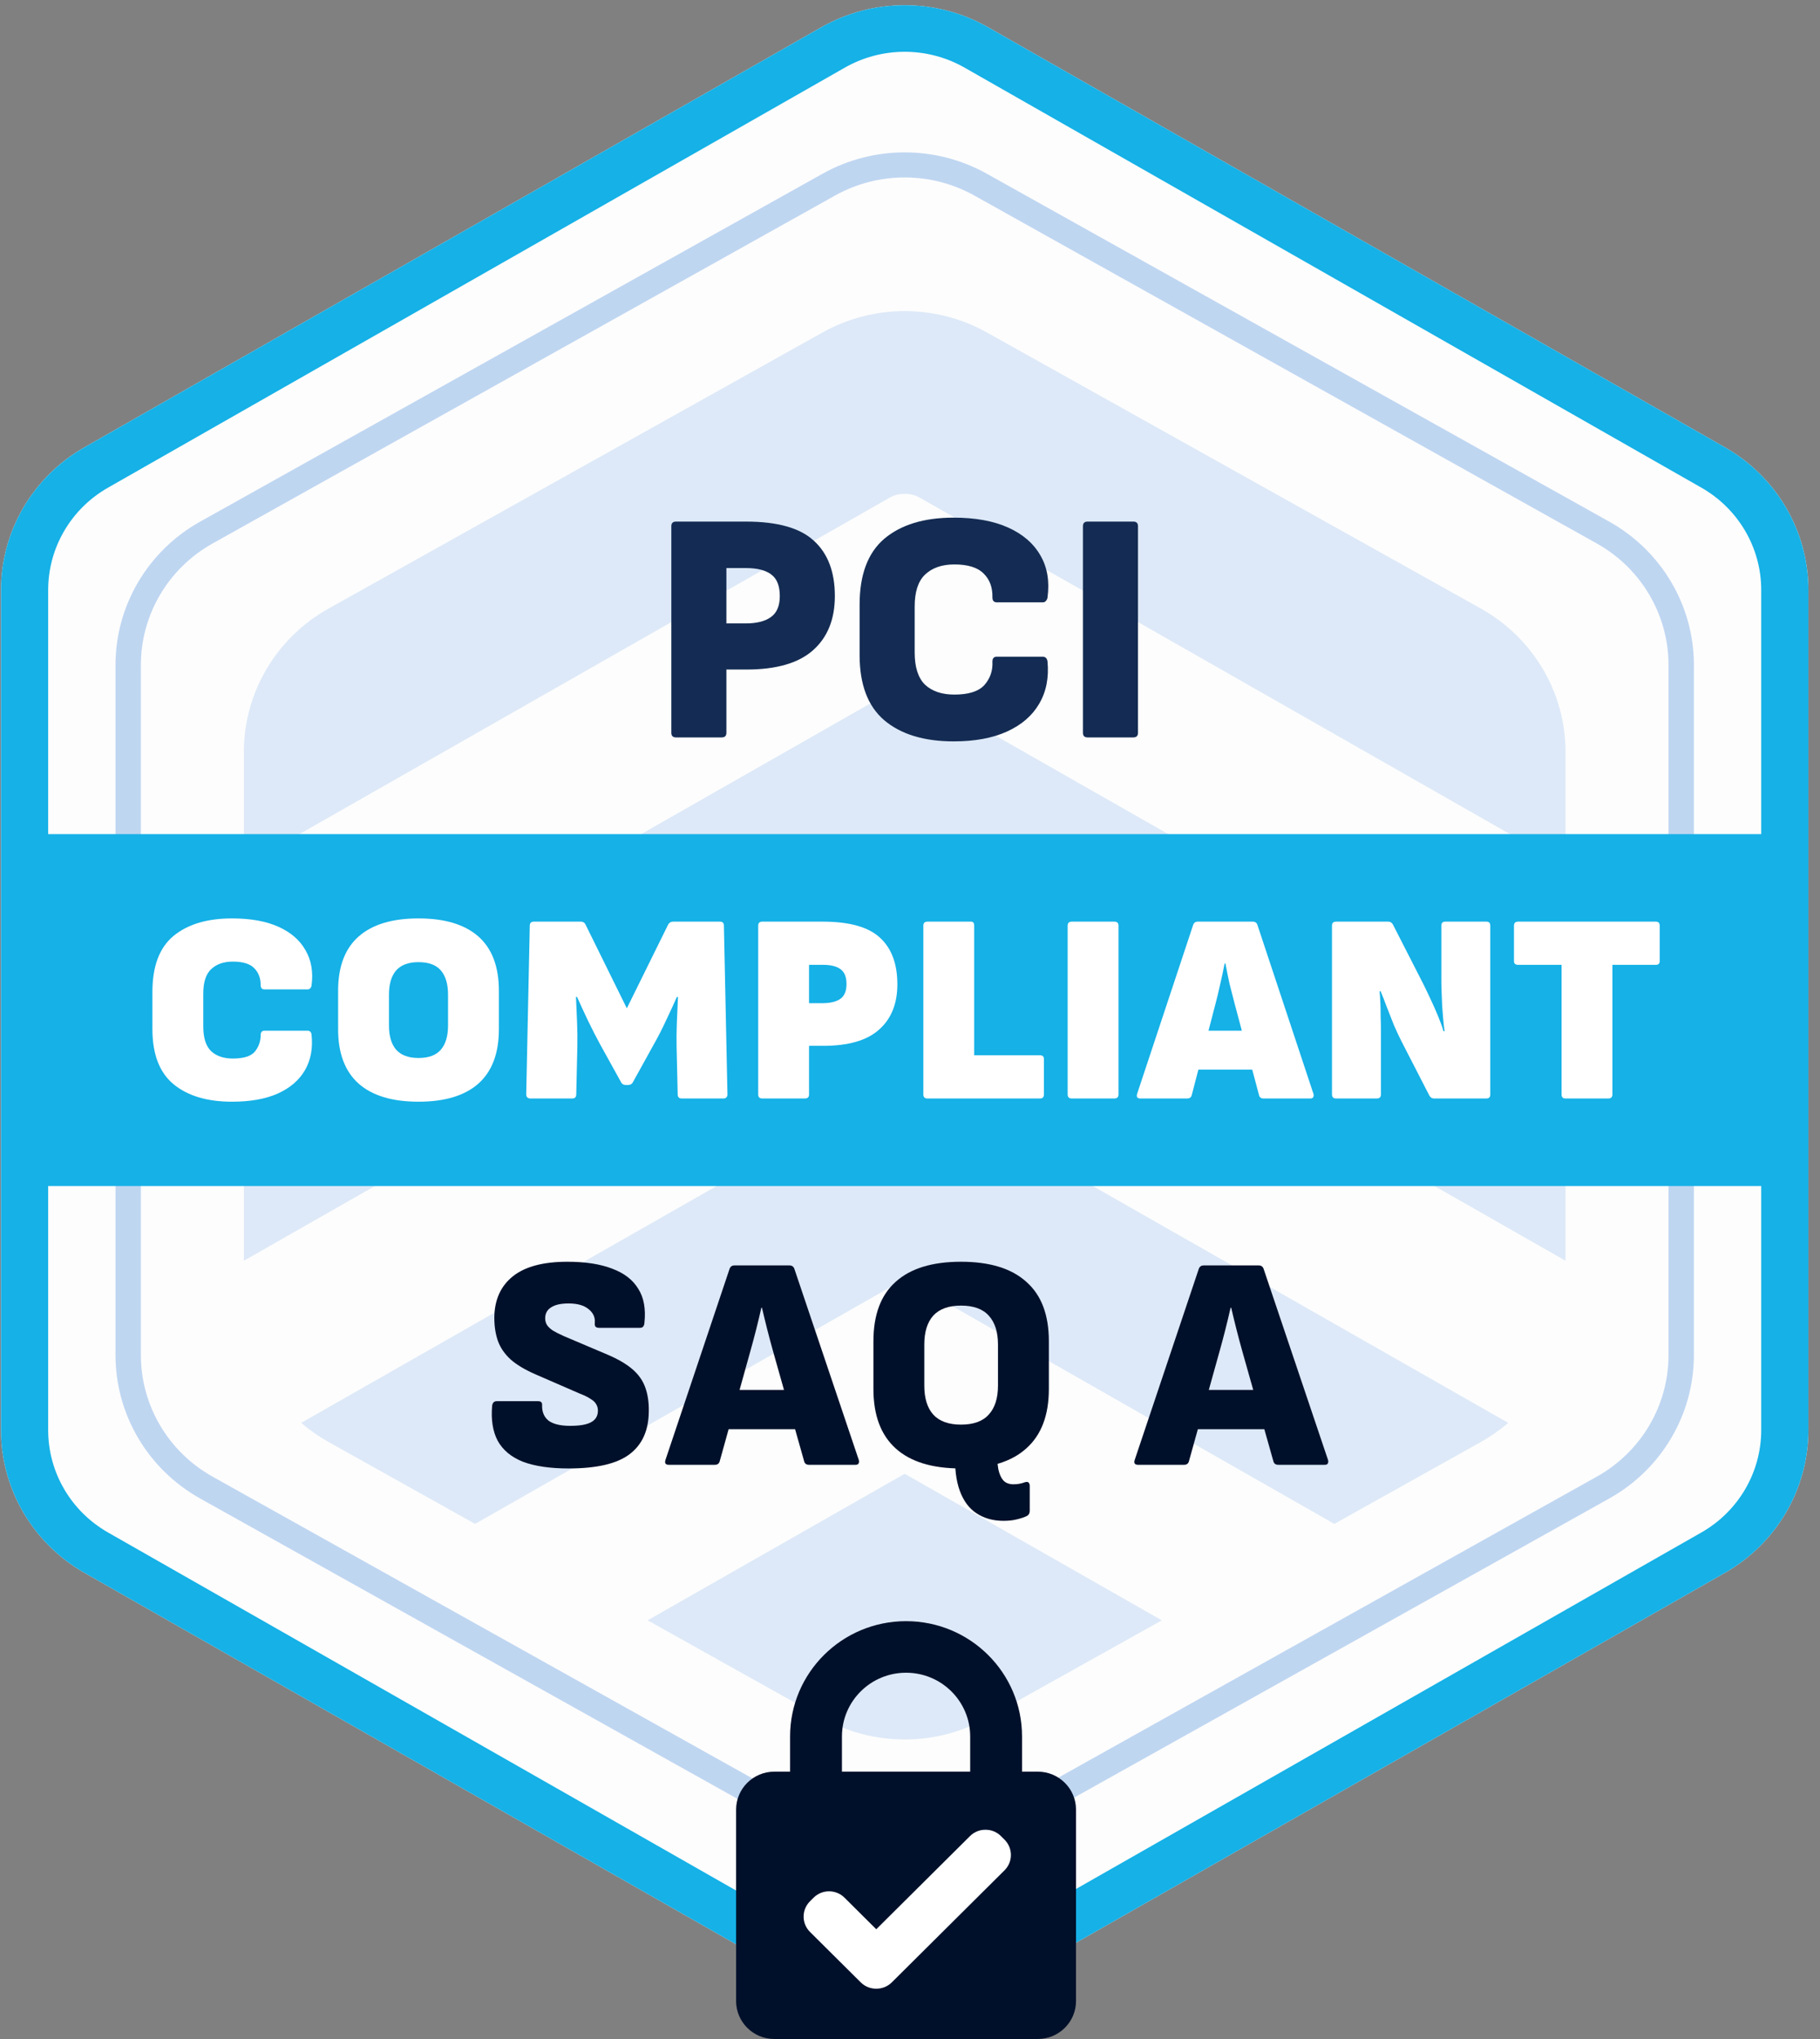
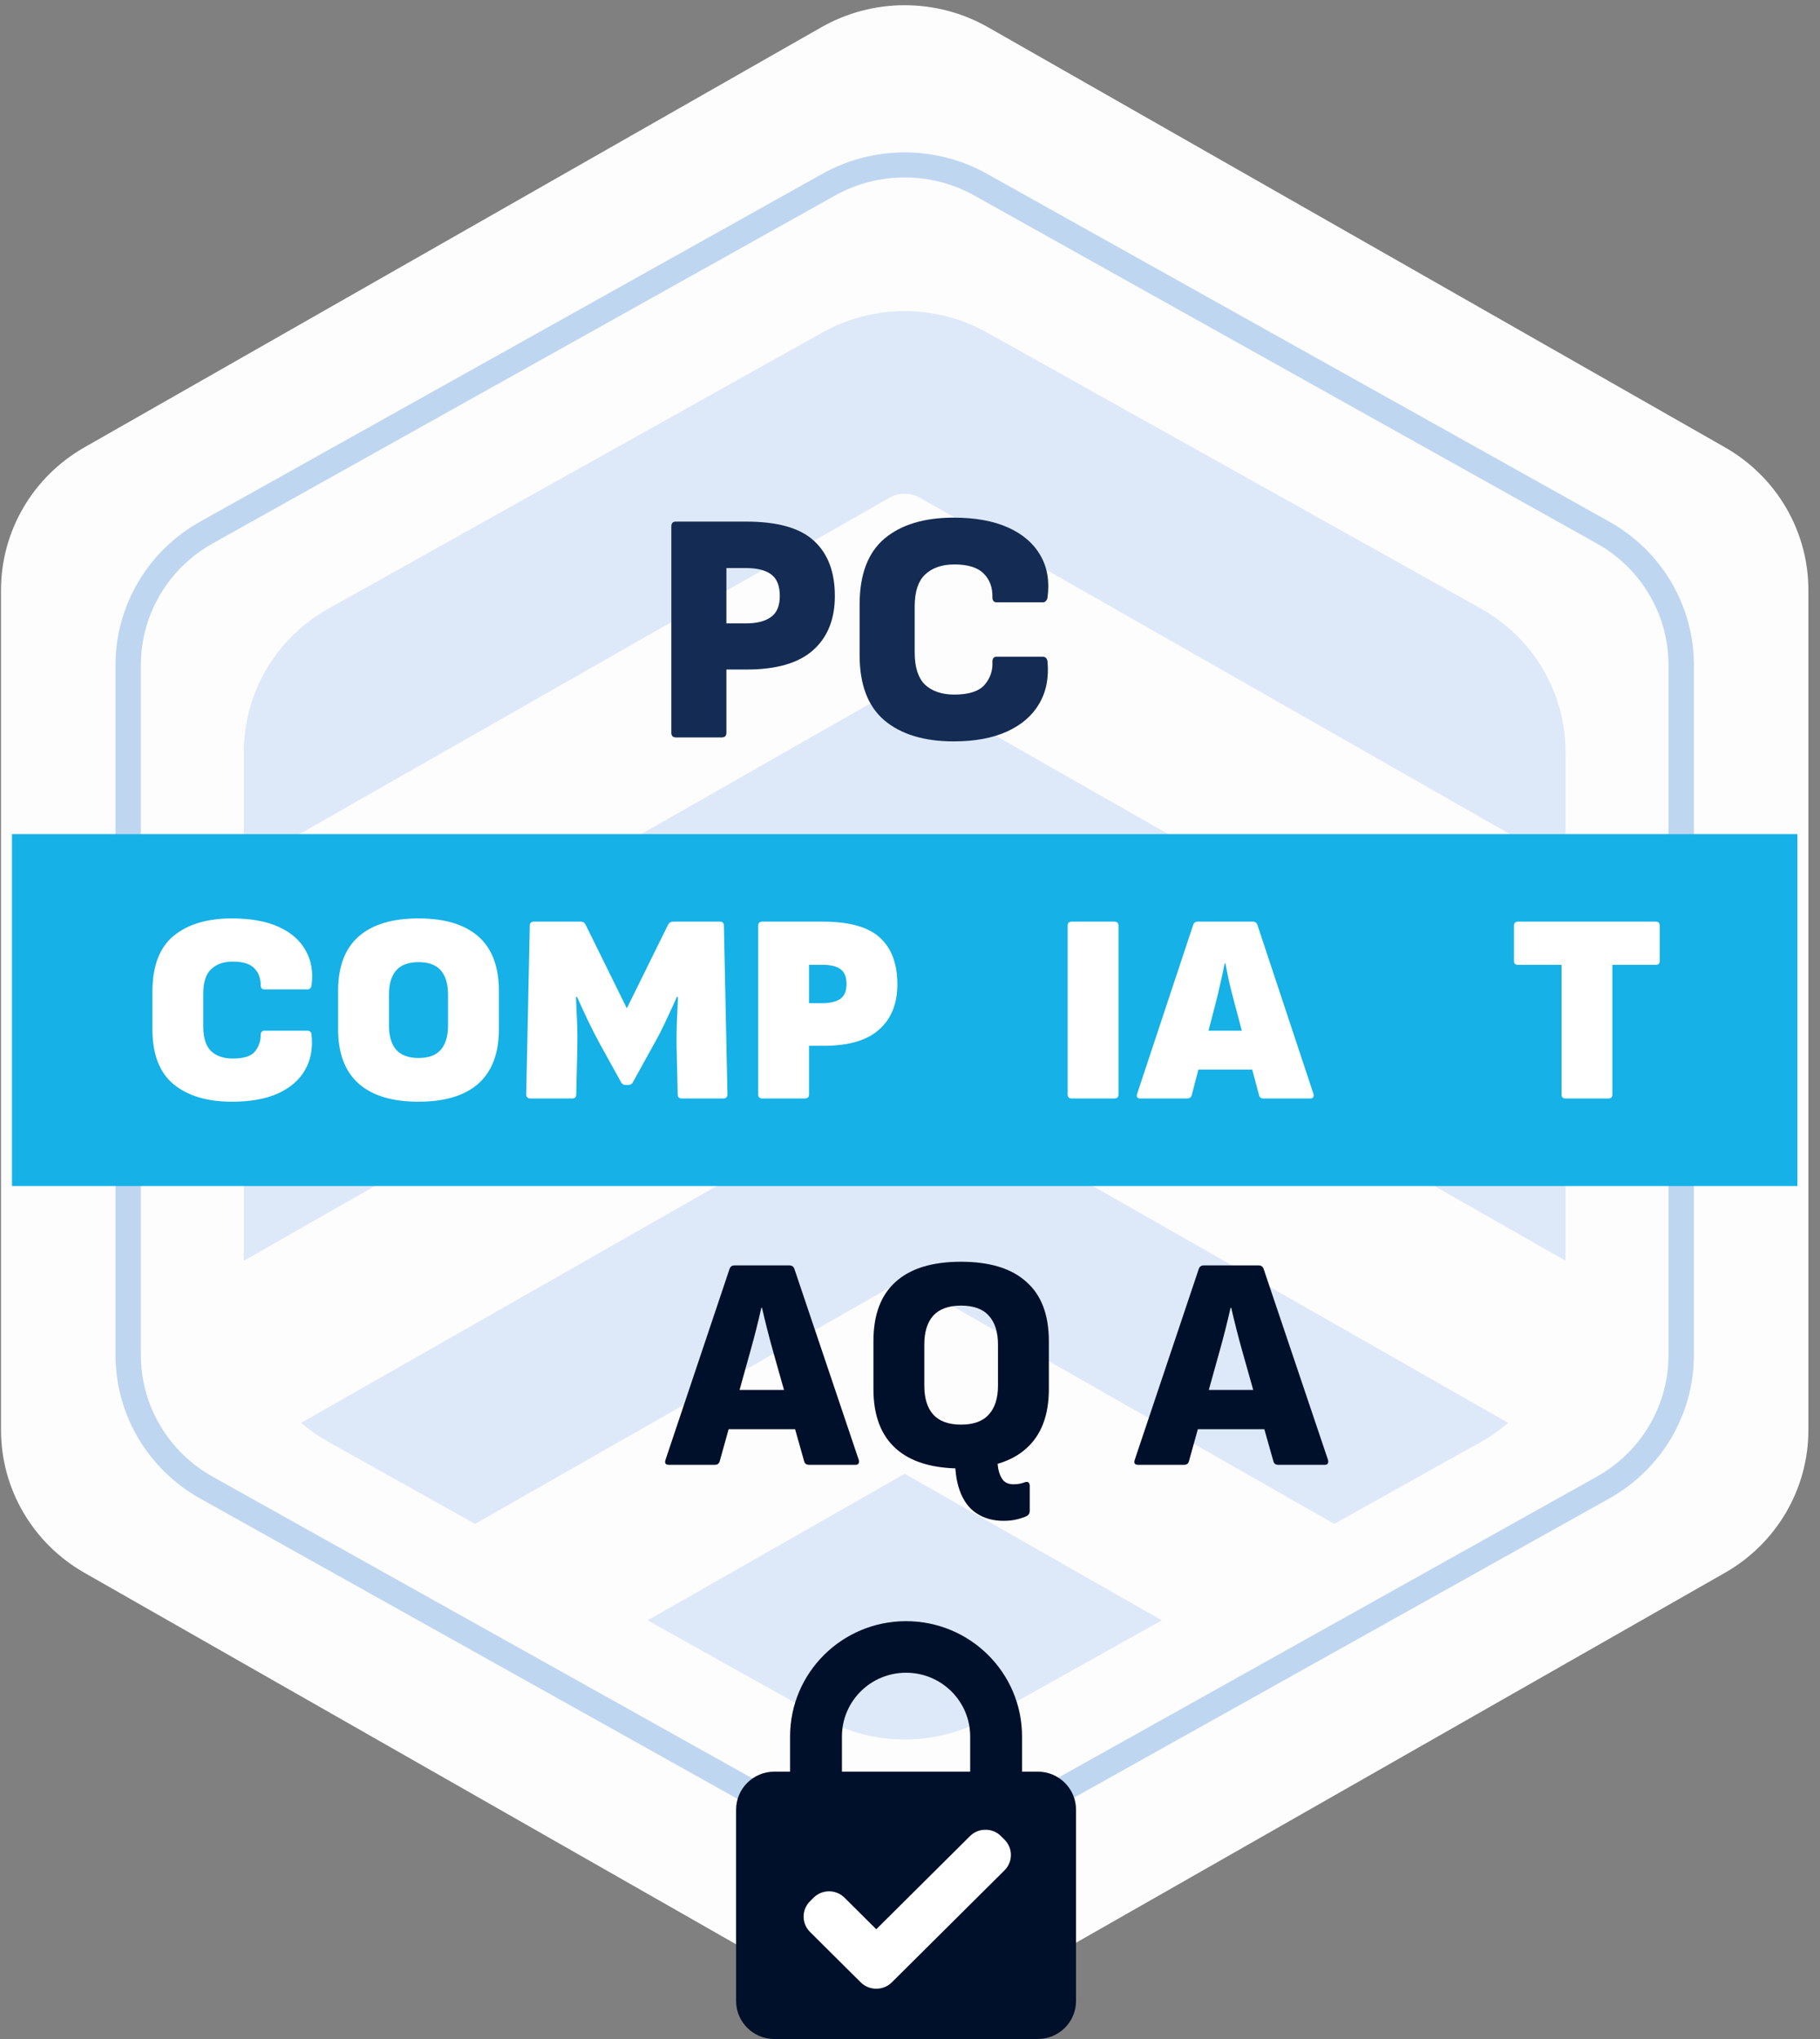
<svg xmlns="http://www.w3.org/2000/svg" width="125" height="140" viewBox="0 0 125 140" fill="none">
  <rect x="0" y="0" width="125" height="140" fill="#808080" stroke="none" />
  <path d="M56.406 1.874C59.952 -0.147 64.32 -0.147 67.866 1.874L118.472 30.715C122.018 32.736 124.202 36.47 124.202 40.511V98.193C124.202 102.235 122.018 105.969 118.472 107.99L67.866 136.831C64.32 138.851 59.952 138.851 56.406 136.831L5.8 107.99C2.254 105.969 0.07 102.235 0.07 98.193V40.511C0.07 36.47 2.254 32.736 5.8 30.715L56.406 1.874Z" fill="#FDFDFD" />
-   <path fill-rule="evenodd" clip-rule="evenodd" d="M116.853 33.483L66.246 4.643C63.703 3.193 60.569 3.193 58.025 4.643L7.419 33.483C4.875 34.933 3.308 37.612 3.308 40.511V98.193C3.308 101.092 4.875 103.771 7.419 105.221L58.025 134.062C60.569 135.512 63.703 135.512 66.246 134.062L116.853 105.221C119.396 103.771 120.963 101.092 120.963 98.193V40.511C120.963 37.612 119.396 34.933 116.853 33.483ZM67.866 1.874C64.32 -0.147 59.952 -0.147 56.406 1.874L5.8 30.715C2.254 32.736 0.07 36.47 0.07 40.511V98.193C0.07 102.235 2.254 105.969 5.8 107.99L56.406 136.831C59.952 138.851 64.32 138.851 67.866 136.831L118.472 107.99C122.018 105.969 124.202 102.235 124.202 98.193V40.511C124.202 36.47 122.018 32.736 118.472 30.715L67.866 1.874Z" fill="#15B1E7" />
  <path fill-rule="evenodd" clip-rule="evenodd" d="M109.665 37.313L66.922 13.428C63.953 11.769 60.319 11.769 57.349 13.428L14.606 37.313C11.56 39.015 9.676 42.204 9.676 45.659V93.045C9.676 96.501 11.56 99.689 14.606 101.391L57.349 125.276C60.319 126.935 63.953 126.935 66.922 125.276L109.665 101.391C112.712 99.689 114.595 96.501 114.595 93.045V45.659C114.595 42.204 112.712 39.015 109.665 37.313ZM67.781 11.93C64.279 9.973 59.993 9.973 56.49 11.93L13.747 35.815C10.154 37.823 7.933 41.583 7.933 45.659V93.045C7.933 97.121 10.154 100.882 13.747 102.889L56.49 126.774C59.993 128.731 64.279 128.731 67.781 126.774L110.524 102.889C114.118 100.882 116.339 97.121 116.339 93.045V45.659C116.339 41.583 114.118 37.823 110.524 35.815L67.781 11.93Z" fill="#BFD6F1" />
  <path d="M44.479 111.254L62.136 101.191L79.793 111.254L67.782 117.966C64.279 119.923 59.993 119.923 56.491 117.966L44.479 111.254Z" fill="#DDE9F8" />
  <path d="M32.629 104.632L61.095 88.409C61.423 88.222 61.783 88.138 62.136 88.146C62.489 88.138 62.849 88.222 63.178 88.409L91.643 104.632L101.709 99.008C102.385 98.63 103.014 98.189 103.587 97.696L62.136 74.073L20.685 97.696C21.259 98.189 21.887 98.63 22.564 99.008L32.629 104.632Z" fill="#DDE9F8" />
  <path d="M16.749 86.564L61.095 61.291C61.423 61.104 61.783 61.02 62.136 61.028C62.489 61.02 62.849 61.104 63.178 61.291L107.523 86.564L107.523 72.821L62.136 46.955L16.749 72.821L16.749 86.564Z" fill="#DDE9F8" />
  <path d="M107.523 51.63L107.523 59.446L63.178 34.174C62.849 33.986 62.489 33.902 62.136 33.91C61.783 33.902 61.423 33.986 61.095 34.174L16.749 59.446L16.749 51.63C16.749 47.555 18.97 43.794 22.564 41.786L56.491 22.828C59.993 20.871 64.279 20.871 67.782 22.828L101.709 41.786C105.302 43.794 107.523 47.555 107.523 51.63Z" fill="#DDE9F8" />
  <rect x="0.824" y="57.272" width="122.624" height="24.161" fill="#15B1E7" />
  <path d="M46.429 50.632C46.215 50.632 46.108 50.526 46.108 50.315V36.13C46.108 35.919 46.215 35.813 46.429 35.813H51.242C53.397 35.813 54.948 36.251 55.895 37.126C56.858 38 57.339 39.267 57.339 40.926C57.339 42.525 56.835 43.77 55.826 44.659C54.833 45.534 53.313 45.971 51.265 45.971H49.89V50.315C49.89 50.526 49.783 50.632 49.569 50.632H46.429ZM49.89 42.804H51.219C51.968 42.804 52.541 42.661 52.938 42.374C53.351 42.088 53.557 41.605 53.557 40.926C53.557 40.233 53.366 39.742 52.984 39.456C52.602 39.154 52.014 39.003 51.219 39.003H49.89V42.804Z" fill="#142C53" />
  <path d="M65.502 50.904C63.47 50.904 61.881 50.421 60.735 49.456C59.604 48.49 59.039 46.997 59.039 44.976V41.515C59.039 39.463 59.604 37.955 60.735 36.99C61.881 36.025 63.47 35.542 65.502 35.542C66.984 35.542 68.23 35.768 69.238 36.221C70.247 36.673 70.988 37.314 71.461 38.144C71.935 38.958 72.095 39.923 71.943 41.039C71.927 41.13 71.889 41.205 71.828 41.266C71.782 41.326 71.713 41.356 71.622 41.356H68.459C68.26 41.356 68.161 41.243 68.161 41.017C68.176 40.338 67.978 39.795 67.565 39.388C67.152 38.966 66.48 38.755 65.548 38.755C64.692 38.755 64.02 38.988 63.531 39.456C63.057 39.908 62.821 40.64 62.821 41.65V44.795C62.821 45.806 63.057 46.545 63.531 47.012C64.02 47.465 64.692 47.691 65.548 47.691C66.526 47.691 67.214 47.472 67.611 47.035C68.008 46.582 68.192 46.047 68.161 45.429C68.161 45.202 68.26 45.089 68.459 45.089H71.599C71.797 45.089 71.912 45.195 71.943 45.406C72.05 46.522 71.859 47.495 71.37 48.324C70.896 49.139 70.162 49.772 69.169 50.225C68.176 50.677 66.954 50.904 65.502 50.904Z" fill="#142C53" />
-   <path d="M74.698 50.632C74.484 50.632 74.377 50.526 74.377 50.315V36.13C74.377 35.919 74.484 35.813 74.698 35.813H77.838C78.052 35.813 78.159 35.919 78.159 36.13V50.315C78.159 50.526 78.052 50.632 77.838 50.632H74.698Z" fill="#142C53" />
-   <path d="M39.053 100.826C37.782 100.826 36.738 100.673 35.919 100.367C35.114 100.046 34.535 99.565 34.182 98.924C33.844 98.283 33.717 97.482 33.801 96.52C33.83 96.311 33.935 96.207 34.119 96.207H36.956C37.154 96.207 37.246 96.297 37.232 96.479C37.218 96.939 37.366 97.294 37.676 97.545C38.001 97.782 38.495 97.9 39.159 97.9C39.822 97.9 40.302 97.816 40.599 97.649C40.909 97.482 41.065 97.217 41.065 96.855C41.065 96.702 41.029 96.562 40.959 96.437C40.888 96.297 40.761 96.172 40.578 96.061C40.394 95.935 40.14 95.81 39.815 95.684L36.787 94.368C36.053 94.047 35.481 93.706 35.072 93.343C34.662 92.967 34.373 92.549 34.204 92.089C34.034 91.615 33.95 91.072 33.95 90.459C33.964 89.246 34.387 88.306 35.22 87.637C36.053 86.968 37.302 86.633 38.968 86.633C40.21 86.633 41.241 86.794 42.06 87.114C42.879 87.421 43.471 87.881 43.839 88.494C44.22 89.093 44.361 89.867 44.262 90.814C44.248 91.051 44.149 91.169 43.966 91.169H41.128C41.029 91.169 40.952 91.141 40.895 91.086C40.853 91.016 40.839 90.926 40.853 90.814C40.881 90.438 40.733 90.124 40.408 89.874C40.097 89.623 39.646 89.497 39.053 89.497C38.516 89.497 38.114 89.588 37.846 89.769C37.578 89.936 37.444 90.187 37.444 90.521C37.444 90.689 37.486 90.842 37.571 90.981C37.655 91.107 37.789 91.232 37.973 91.358C38.156 91.469 38.404 91.594 38.714 91.734L41.721 93.009C42.441 93.315 43.013 93.65 43.436 94.012C43.86 94.374 44.156 94.799 44.326 95.287C44.495 95.761 44.573 96.311 44.559 96.939C44.544 98.221 44.107 99.189 43.246 99.844C42.385 100.499 40.987 100.826 39.053 100.826Z" fill="#00102A" />
  <path d="M45.938 100.576C45.712 100.576 45.635 100.464 45.705 100.241L50.11 87.114C50.166 86.961 50.279 86.884 50.449 86.884H54.218C54.387 86.884 54.5 86.961 54.556 87.114L58.982 100.241C59.011 100.339 59.003 100.422 58.961 100.492C58.933 100.548 58.862 100.576 58.749 100.576H55.573C55.389 100.576 55.276 100.499 55.234 100.346L53.095 92.779C52.954 92.277 52.82 91.776 52.693 91.274C52.566 90.772 52.446 90.278 52.333 89.79H52.291C52.178 90.291 52.058 90.793 51.931 91.295C51.804 91.796 51.67 92.298 51.528 92.8L49.432 100.325C49.39 100.492 49.277 100.576 49.093 100.576H45.938ZM49.538 98.13L50.089 95.433H54.472L55.044 98.13H49.538Z" fill="#00102A" />
  <path d="M68.924 104.422C68.204 104.422 67.583 104.247 67.061 103.899C66.552 103.565 66.171 103.049 65.917 102.352C65.663 101.656 65.557 100.771 65.6 99.698C65.6 99.6 65.621 99.531 65.663 99.489C65.719 99.433 65.797 99.405 65.896 99.405L68.204 99.384C68.289 99.384 68.352 99.412 68.395 99.468C68.451 99.51 68.479 99.586 68.479 99.698C68.479 100.144 68.508 100.534 68.564 100.868C68.635 101.203 68.748 101.46 68.903 101.642C69.072 101.823 69.305 101.913 69.602 101.913C69.771 101.913 69.919 101.899 70.046 101.872C70.173 101.844 70.293 101.809 70.406 101.767C70.519 101.739 70.597 101.746 70.639 101.788C70.696 101.844 70.724 101.92 70.724 102.018V103.732C70.724 103.899 70.66 104.018 70.533 104.087C70.364 104.171 70.138 104.247 69.856 104.317C69.588 104.387 69.277 104.422 68.924 104.422ZM66.002 100.826C64.025 100.826 62.529 100.367 61.513 99.447C60.496 98.527 59.988 97.168 59.988 95.371V92.089C59.988 90.278 60.496 88.919 61.513 88.013C62.529 87.093 64.025 86.633 66.002 86.633C67.978 86.633 69.475 87.093 70.491 88.013C71.522 88.919 72.037 90.278 72.037 92.089V95.371C72.037 97.168 71.522 98.527 70.491 99.447C69.475 100.367 67.978 100.826 66.002 100.826ZM66.002 97.816C66.863 97.816 67.498 97.587 67.908 97.127C68.331 96.667 68.543 96.005 68.543 95.141V92.319C68.543 91.455 68.331 90.793 67.908 90.333C67.498 89.874 66.863 89.644 66.002 89.644C65.155 89.644 64.519 89.874 64.096 90.333C63.687 90.793 63.482 91.455 63.482 92.319V95.141C63.482 96.005 63.687 96.667 64.096 97.127C64.519 97.587 65.155 97.816 66.002 97.816Z" fill="#00102A" />
  <path d="M78.165 100.576C77.94 100.576 77.862 100.464 77.933 100.241L82.337 87.114C82.394 86.961 82.507 86.884 82.676 86.884H86.445C86.615 86.884 86.728 86.961 86.784 87.114L91.21 100.241C91.238 100.339 91.231 100.422 91.189 100.492C91.16 100.548 91.09 100.576 90.977 100.576H87.8C87.617 100.576 87.504 100.499 87.462 100.346L85.323 92.779C85.182 92.277 85.048 91.776 84.921 91.274C84.793 90.772 84.674 90.278 84.561 89.79H84.518C84.405 90.291 84.285 90.793 84.158 91.295C84.031 91.796 83.897 92.298 83.756 92.8L81.659 100.325C81.617 100.492 81.504 100.576 81.321 100.576H78.165ZM81.765 98.13L82.316 95.433H86.699L87.271 98.13H81.765Z" fill="#00102A" />
  <rect x="54.079" y="125.656" width="16.884" height="11.557" fill="white" />
  <path fill-rule="evenodd" clip-rule="evenodd" d="M71.278 121.644H70.195V119.227C70.195 114.855 66.629 111.311 62.229 111.311C57.83 111.311 54.264 114.855 54.264 119.227V121.644H53.181C51.731 121.644 50.556 122.812 50.556 124.252V137.392C50.556 138.832 51.731 140 53.181 140H71.278C72.727 140 73.902 138.832 73.902 137.392V124.252C73.902 122.812 72.727 121.644 71.278 121.644ZM66.633 119.227V121.644H57.826V119.227C57.826 116.81 59.797 114.851 62.229 114.851C64.661 114.851 66.633 116.81 66.633 119.227ZM59.115 136.11C59.41 136.403 59.797 136.549 60.183 136.547C60.57 136.549 60.957 136.403 61.252 136.11L68.991 128.419C69.577 127.837 69.577 126.894 68.991 126.312L68.744 126.066C68.158 125.484 67.209 125.484 66.623 126.066L60.183 132.465L58.001 130.296C57.415 129.714 56.465 129.714 55.88 130.296L55.633 130.542C55.047 131.124 55.047 132.068 55.633 132.65L59.115 136.11Z" fill="#00102A" />
  <path d="M15.932 75.645C14.23 75.645 12.89 75.244 11.914 74.441C10.95 73.637 10.468 72.377 10.468 70.659V68.101C10.468 66.346 10.95 65.067 11.914 64.264C12.89 63.461 14.23 63.059 15.932 63.059C17.209 63.059 18.274 63.25 19.125 63.633C19.976 64.017 20.596 64.554 20.984 65.246C21.385 65.938 21.522 66.748 21.397 67.674C21.385 67.749 21.353 67.811 21.303 67.86C21.266 67.909 21.203 67.934 21.116 67.934H18.167C17.992 67.934 17.904 67.835 17.904 67.637C17.904 67.168 17.76 66.785 17.472 66.488C17.184 66.179 16.69 66.025 15.989 66.025C15.363 66.025 14.868 66.198 14.505 66.544C14.142 66.877 13.961 67.44 13.961 68.231V70.474C13.961 71.264 14.142 71.833 14.505 72.179C14.868 72.513 15.363 72.68 15.989 72.68C16.74 72.68 17.247 72.519 17.51 72.198C17.773 71.864 17.904 71.487 17.904 71.067C17.904 70.869 17.992 70.77 18.167 70.77H21.116C21.278 70.77 21.372 70.857 21.397 71.03C21.497 71.969 21.347 72.784 20.946 73.477C20.546 74.169 19.92 74.706 19.069 75.089C18.23 75.46 17.184 75.645 15.932 75.645Z" fill="white" />
  <path d="M28.743 75.645C26.94 75.645 25.57 75.231 24.631 74.403C23.692 73.563 23.222 72.321 23.222 70.677V68.027C23.222 66.371 23.692 65.129 24.631 64.301C25.57 63.473 26.94 63.059 28.743 63.059C30.546 63.059 31.917 63.473 32.856 64.301C33.795 65.129 34.264 66.371 34.264 68.027V70.677C34.264 72.321 33.795 73.563 32.856 74.403C31.917 75.231 30.546 75.645 28.743 75.645ZM28.743 72.642C29.444 72.642 29.957 72.451 30.283 72.068C30.608 71.685 30.771 71.135 30.771 70.418V68.286C30.771 67.57 30.608 67.02 30.283 66.636C29.957 66.253 29.444 66.062 28.743 66.062C28.055 66.062 27.541 66.253 27.203 66.636C26.878 67.02 26.715 67.57 26.715 68.286V70.418C26.715 71.135 26.878 71.685 27.203 72.068C27.541 72.451 28.055 72.642 28.743 72.642Z" fill="white" />
  <path d="M36.423 75.423C36.336 75.423 36.267 75.398 36.217 75.349C36.166 75.299 36.141 75.231 36.141 75.145L36.386 63.559C36.386 63.374 36.48 63.281 36.667 63.281H39.897C40.047 63.281 40.154 63.349 40.217 63.485L43.052 69.232L45.888 63.485C45.963 63.349 46.075 63.281 46.226 63.281H49.456C49.631 63.281 49.719 63.374 49.719 63.559L49.963 75.145C49.963 75.231 49.938 75.299 49.888 75.349C49.838 75.398 49.775 75.423 49.7 75.423H46.827C46.639 75.423 46.545 75.33 46.545 75.145L46.47 71.882C46.457 71.339 46.464 70.764 46.489 70.159C46.514 69.553 46.539 68.984 46.564 68.453H46.489C46.263 68.96 46.013 69.504 45.737 70.084C45.475 70.653 45.199 71.19 44.911 71.697L43.465 74.311C43.403 74.434 43.29 74.496 43.127 74.496H42.977C42.827 74.496 42.72 74.434 42.658 74.311L41.212 71.697C40.936 71.19 40.661 70.653 40.386 70.084C40.11 69.504 39.86 68.96 39.634 68.453H39.559C39.584 68.997 39.609 69.572 39.634 70.177C39.659 70.782 39.666 71.357 39.653 71.901L39.578 75.145C39.578 75.33 39.484 75.423 39.296 75.423H36.423Z" fill="white" />
  <path d="M52.355 75.423C52.167 75.423 52.074 75.33 52.074 75.145V63.559C52.074 63.374 52.167 63.281 52.355 63.281H56.505C58.346 63.281 59.66 63.652 60.449 64.394C61.238 65.123 61.632 66.185 61.632 67.582C61.632 68.916 61.213 69.955 60.374 70.696C59.548 71.438 58.271 71.808 56.543 71.808H55.566V75.145C55.566 75.33 55.473 75.423 55.285 75.423H52.355ZM55.566 68.879H56.505C57.006 68.879 57.401 68.787 57.689 68.601C57.989 68.404 58.139 68.058 58.139 67.563C58.139 67.081 58.002 66.742 57.726 66.544C57.463 66.346 57.063 66.247 56.524 66.247H55.566V68.879Z" fill="white" />
-   <path d="M63.697 75.423C63.51 75.423 63.416 75.33 63.416 75.145V63.559C63.416 63.374 63.51 63.281 63.697 63.281H66.702C66.84 63.281 66.909 63.374 66.909 63.559V72.457H71.434C71.61 72.457 71.697 72.543 71.697 72.717V75.145C71.697 75.33 71.61 75.423 71.434 75.423H63.697Z" fill="white" />
  <path d="M73.609 75.423C73.421 75.423 73.328 75.33 73.328 75.145V63.559C73.328 63.374 73.421 63.281 73.609 63.281H76.539C76.727 63.281 76.82 63.374 76.82 63.559V75.145C76.82 75.33 76.727 75.423 76.539 75.423H73.609Z" fill="white" />
  <path d="M78.324 75.423C78.111 75.423 78.036 75.318 78.098 75.108L81.948 63.504C81.998 63.355 82.104 63.281 82.267 63.281H86.042C86.204 63.281 86.311 63.355 86.361 63.504L90.211 75.108C90.236 75.194 90.23 75.269 90.192 75.33C90.167 75.392 90.104 75.423 90.004 75.423H86.774C86.611 75.423 86.511 75.349 86.474 75.201L84.802 68.935C84.677 68.465 84.558 68.002 84.445 67.545C84.345 67.075 84.251 66.612 84.164 66.154H84.108C84.02 66.624 83.92 67.094 83.807 67.563C83.707 68.033 83.594 68.502 83.469 68.972L81.854 75.182C81.817 75.343 81.71 75.423 81.535 75.423H78.324ZM81.817 73.439L82.323 70.77H85.873L86.417 73.439H81.817Z" fill="white" />
-   <path d="M91.764 75.423C91.576 75.423 91.482 75.33 91.482 75.145V63.559C91.482 63.374 91.576 63.281 91.764 63.281H95.351C95.489 63.281 95.595 63.349 95.67 63.485L97.717 67.489C97.88 67.811 98.055 68.175 98.243 68.583C98.431 68.978 98.606 69.374 98.769 69.769C98.931 70.165 99.057 70.511 99.144 70.807H99.219C99.182 70.573 99.15 70.307 99.125 70.01C99.1 69.714 99.075 69.405 99.05 69.083C99.038 68.762 99.025 68.453 99.013 68.156C99 67.86 98.994 67.594 98.994 67.359V63.559C98.994 63.374 99.082 63.281 99.257 63.281H102.093C102.268 63.281 102.355 63.374 102.355 63.559V75.145C102.355 75.33 102.268 75.423 102.093 75.423H98.487C98.349 75.423 98.243 75.355 98.168 75.219L96.234 71.456C96.071 71.135 95.902 70.77 95.726 70.362C95.564 69.942 95.401 69.528 95.238 69.12C95.088 68.713 94.95 68.36 94.825 68.064H94.75C94.775 68.299 94.794 68.57 94.806 68.879C94.819 69.176 94.825 69.485 94.825 69.806C94.838 70.128 94.844 70.443 94.844 70.752C94.844 71.048 94.844 71.32 94.844 71.567V75.145C94.844 75.33 94.75 75.423 94.562 75.423H91.764Z" fill="white" />
  <path d="M107.512 75.423C107.337 75.423 107.25 75.33 107.25 75.145V66.247H104.264C104.076 66.247 103.982 66.161 103.982 65.988V63.559C103.982 63.374 104.076 63.281 104.264 63.281H113.728C113.904 63.281 113.991 63.374 113.991 63.559V65.988C113.991 66.161 113.904 66.247 113.728 66.247H110.742V75.145C110.742 75.33 110.649 75.423 110.461 75.423H107.512Z" fill="white" />
</svg>